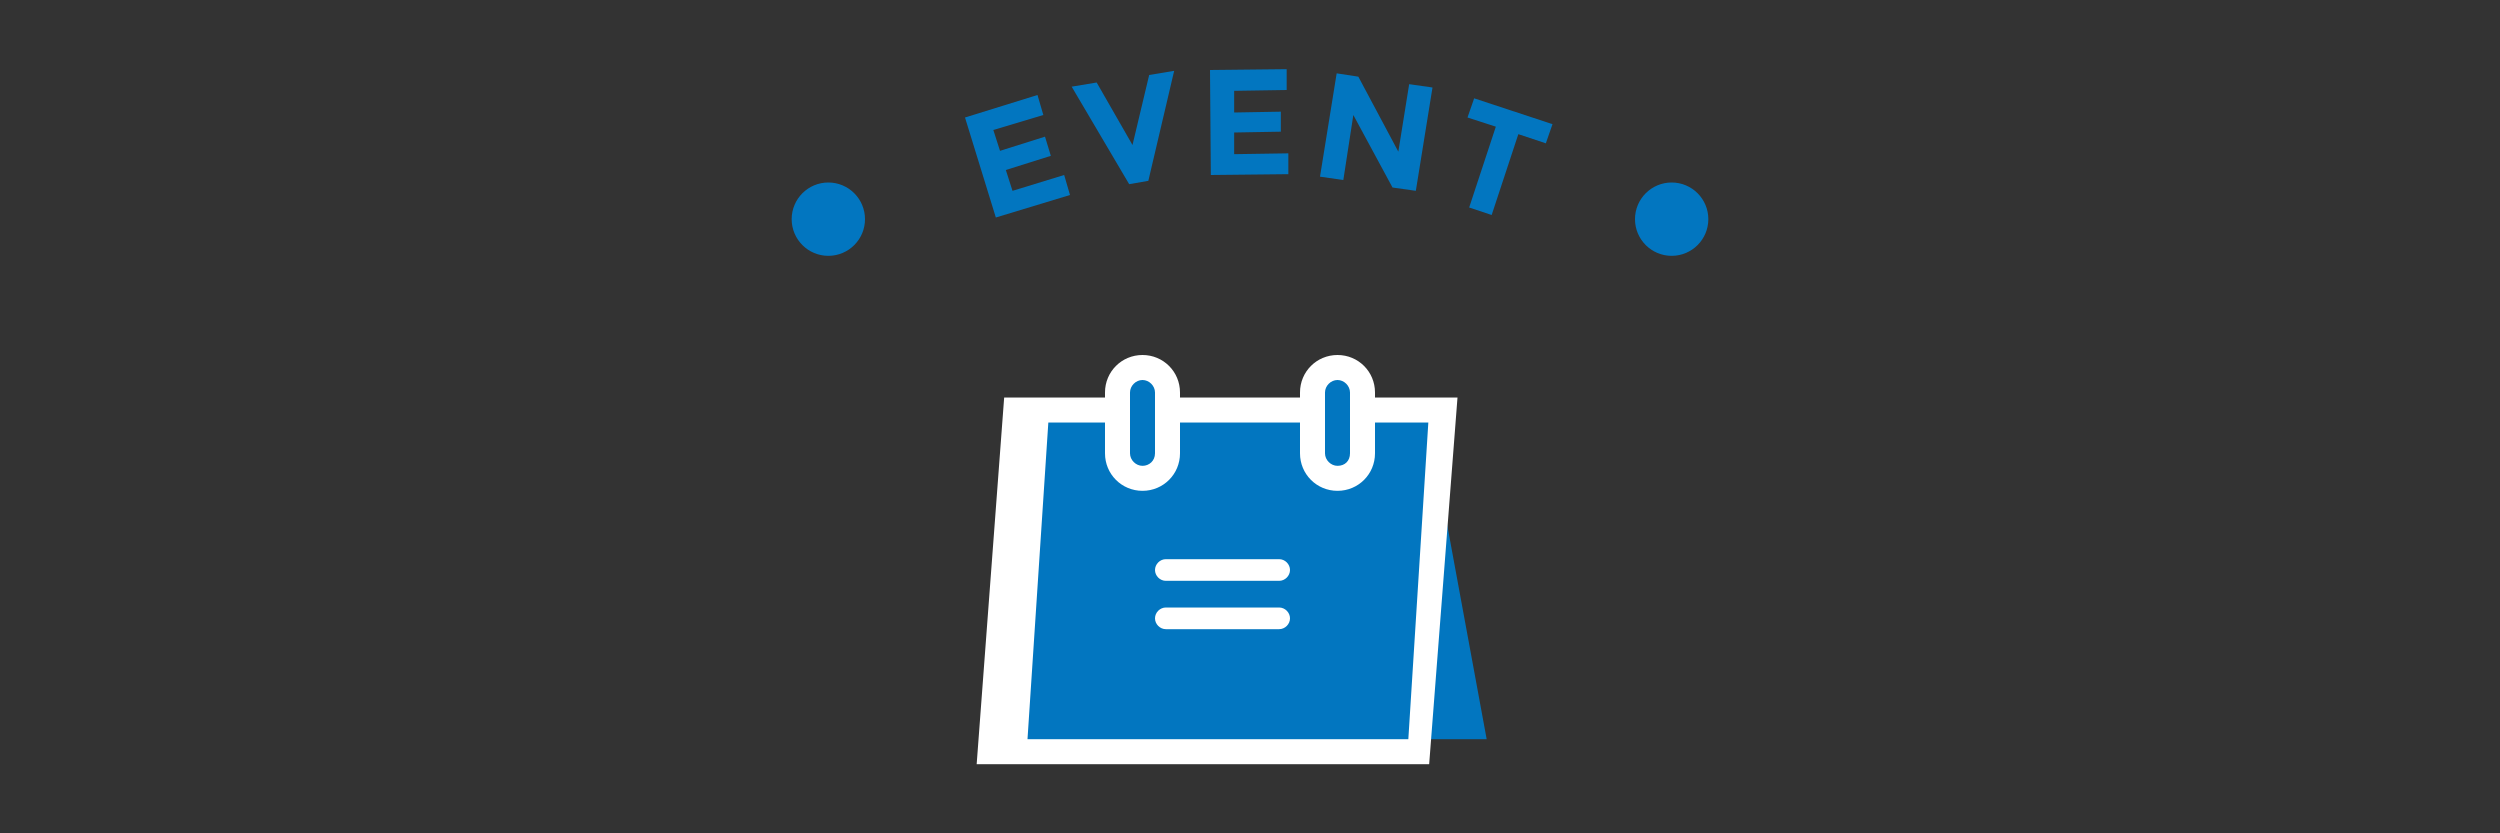
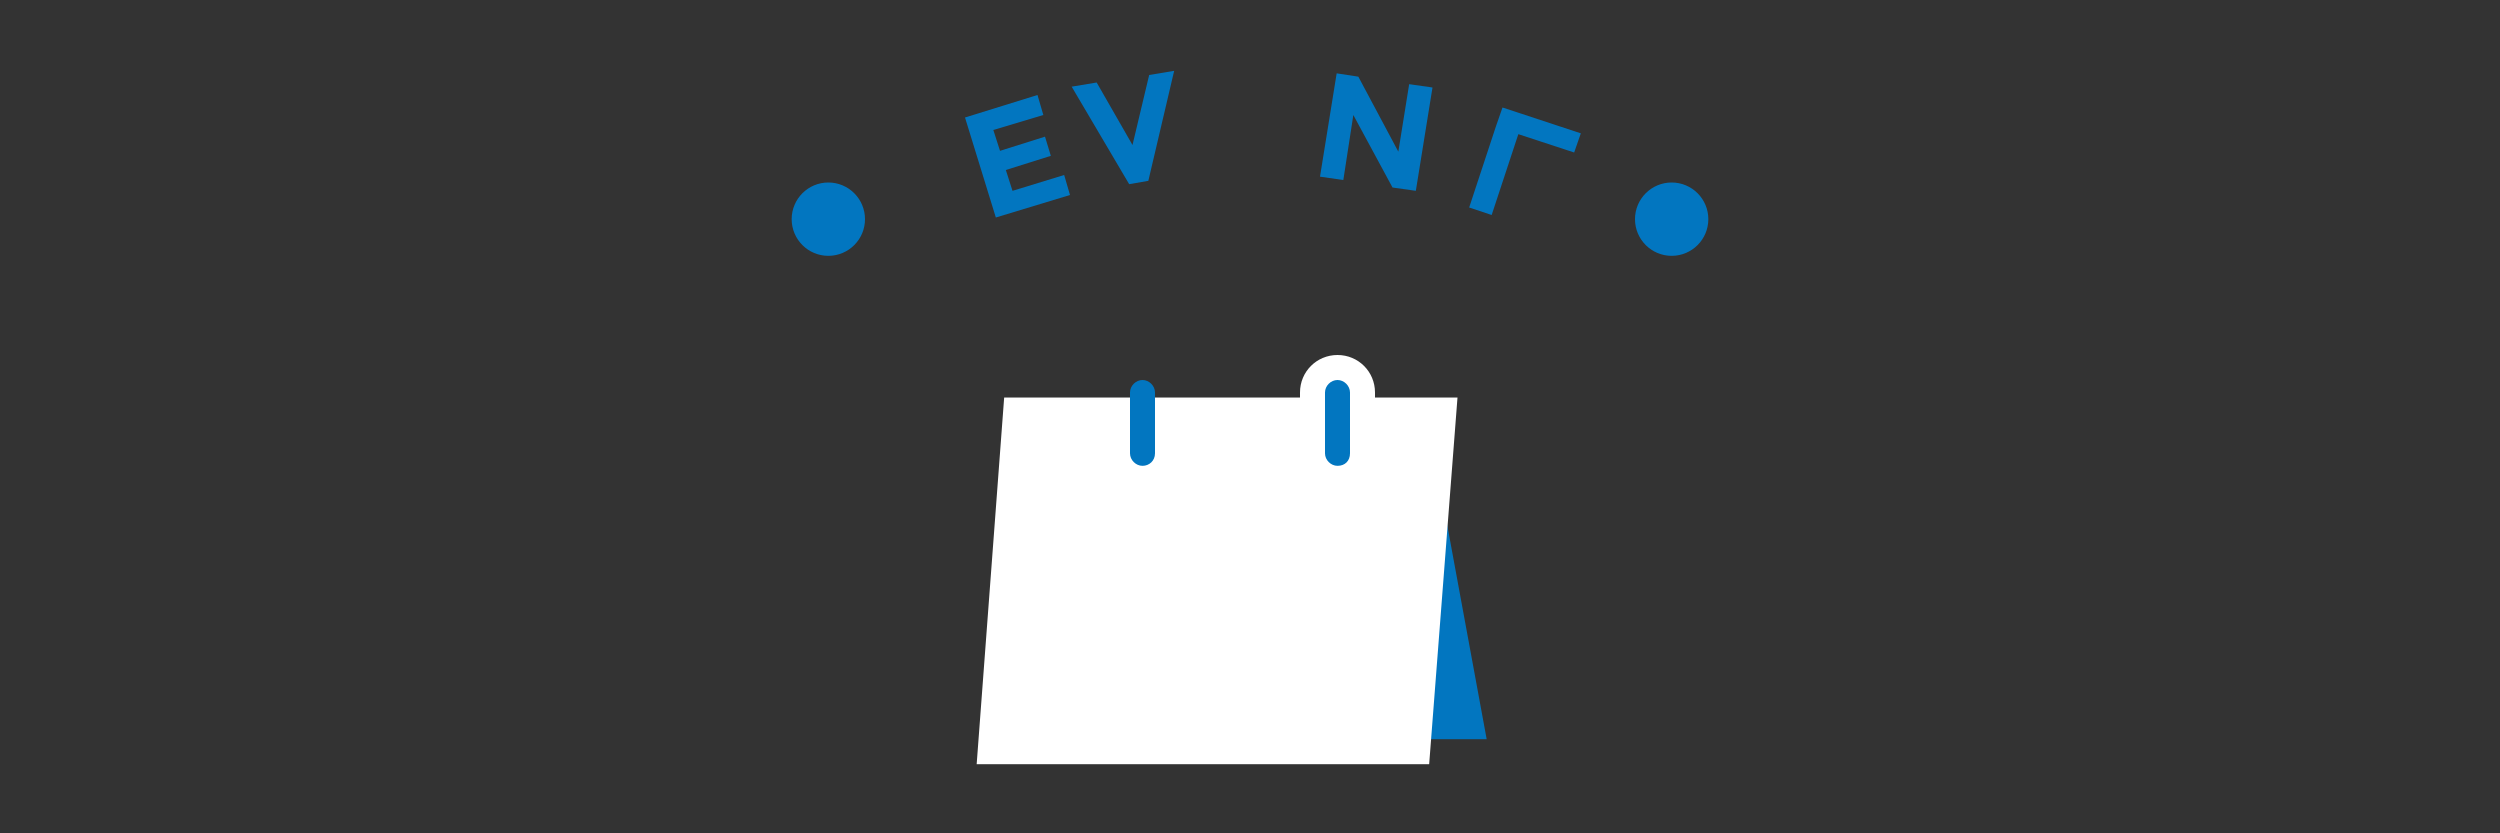
<svg xmlns="http://www.w3.org/2000/svg" version="1.1" id="レイヤー_1" x="0px" y="0px" viewBox="0 0 300 100" style="enable-background:new 0 0 300 100;" xml:space="preserve">
  <rect x="0" y="0" width="300" height="100" fill="#333333" stroke="none" />
  <style type="text/css">
	.st0{fill:#0276C0;}
	.st1{fill:#FFFFFF;}
</style>
  <g>
    <g>
      <circle class="st0" cx="99.4" cy="26.3" r="4.4" />
      <circle class="st0" cx="200.6" cy="26.3" r="4.4" />
    </g>
    <g>
      <path class="st0" d="M124.5,11.4l0.7,2.4l-6,1.8l0.8,2.5l5.4-1.7l0.7,2.3l-5.4,1.7l0.8,2.5l6.2-1.9l0.7,2.4l-8.9,2.7l-3.7-12    L124.5,11.4z" />
      <path class="st0" d="M135.9,17.4l2-8.4l3-0.5l-3.1,13.2l-2.3,0.4l-6.9-11.7l3-0.5L135.9,17.4z" />
-       <path class="st0" d="M154.4,8.3l0,2.5l-6.3,0.1l0,2.6l5.6-0.1l0,2.4l-5.6,0.1l0,2.6l6.5-0.1l0,2.5l-9.3,0.1l-0.1-12.6L154.4,8.3z" />
      <path class="st0" d="M169.1,10.1l2.8,0.4l-2,12.4l-2.8-0.4l-4.7-8.7l-1.2,7.8l-2.8-0.4l2-12.4l2.6,0.4l4.8,9L169.1,10.1z" />
-       <path class="st0" d="M182.2,16.1l-3.2,9.7l-2.7-0.9l3.2-9.7l-3.4-1.1l0.8-2.3l9.4,3.1l-0.8,2.3L182.2,16.1z" />
+       <path class="st0" d="M182.2,16.1l-3.2,9.7l-2.7-0.9l3.2-9.7l0.8-2.3l9.4,3.1l-0.8,2.3L182.2,16.1z" />
    </g>
    <g>
      <polygon class="st0" points="171.4,50.7 168.3,88.7 178.4,88.7   " />
      <polygon class="st1" points="117.2,91.7 120.5,47.7 174.9,47.7 171.5,91.7   " />
-       <polygon class="st0" points="169,88.7 123.3,88.7 125.8,50.7 171.4,50.7   " />
      <g>
-         <path class="st1" d="M137.1,58.9c-2.5,0-4.5-2-4.5-4.5v-7.3c0-2.5,2-4.5,4.5-4.5s4.5,2,4.5,4.5v7.3     C141.6,56.9,139.6,58.9,137.1,58.9z" />
        <path class="st0" d="M137.1,55.9c-0.8,0-1.5-0.7-1.5-1.5v-7.3c0-0.8,0.7-1.5,1.5-1.5s1.5,0.7,1.5,1.5v7.3     C138.6,55.3,137.9,55.9,137.1,55.9z" />
        <path class="st1" d="M160.5,58.9c-2.5,0-4.5-2-4.5-4.5v-7.3c0-2.5,2-4.5,4.5-4.5s4.5,2,4.5,4.5v7.3C165,56.9,163,58.9,160.5,58.9     z" />
        <path class="st0" d="M160.5,55.9c-0.8,0-1.5-0.7-1.5-1.5v-7.3c0-0.8,0.7-1.5,1.5-1.5s1.5,0.7,1.5,1.5v7.3     C162,55.3,161.4,55.9,160.5,55.9z" />
      </g>
      <g>
        <path class="st1" d="M153.5,69.7h-13.6c-0.7,0-1.3-0.6-1.3-1.3c0-0.7,0.6-1.3,1.3-1.3h13.6c0.7,0,1.3,0.6,1.3,1.3     C154.8,69.1,154.2,69.7,153.5,69.7z" />
      </g>
      <g>
        <path class="st1" d="M153.5,75.5h-13.6c-0.7,0-1.3-0.6-1.3-1.3c0-0.7,0.6-1.3,1.3-1.3h13.6c0.7,0,1.3,0.6,1.3,1.3     C154.8,74.9,154.2,75.5,153.5,75.5z" />
      </g>
    </g>
  </g>
</svg>